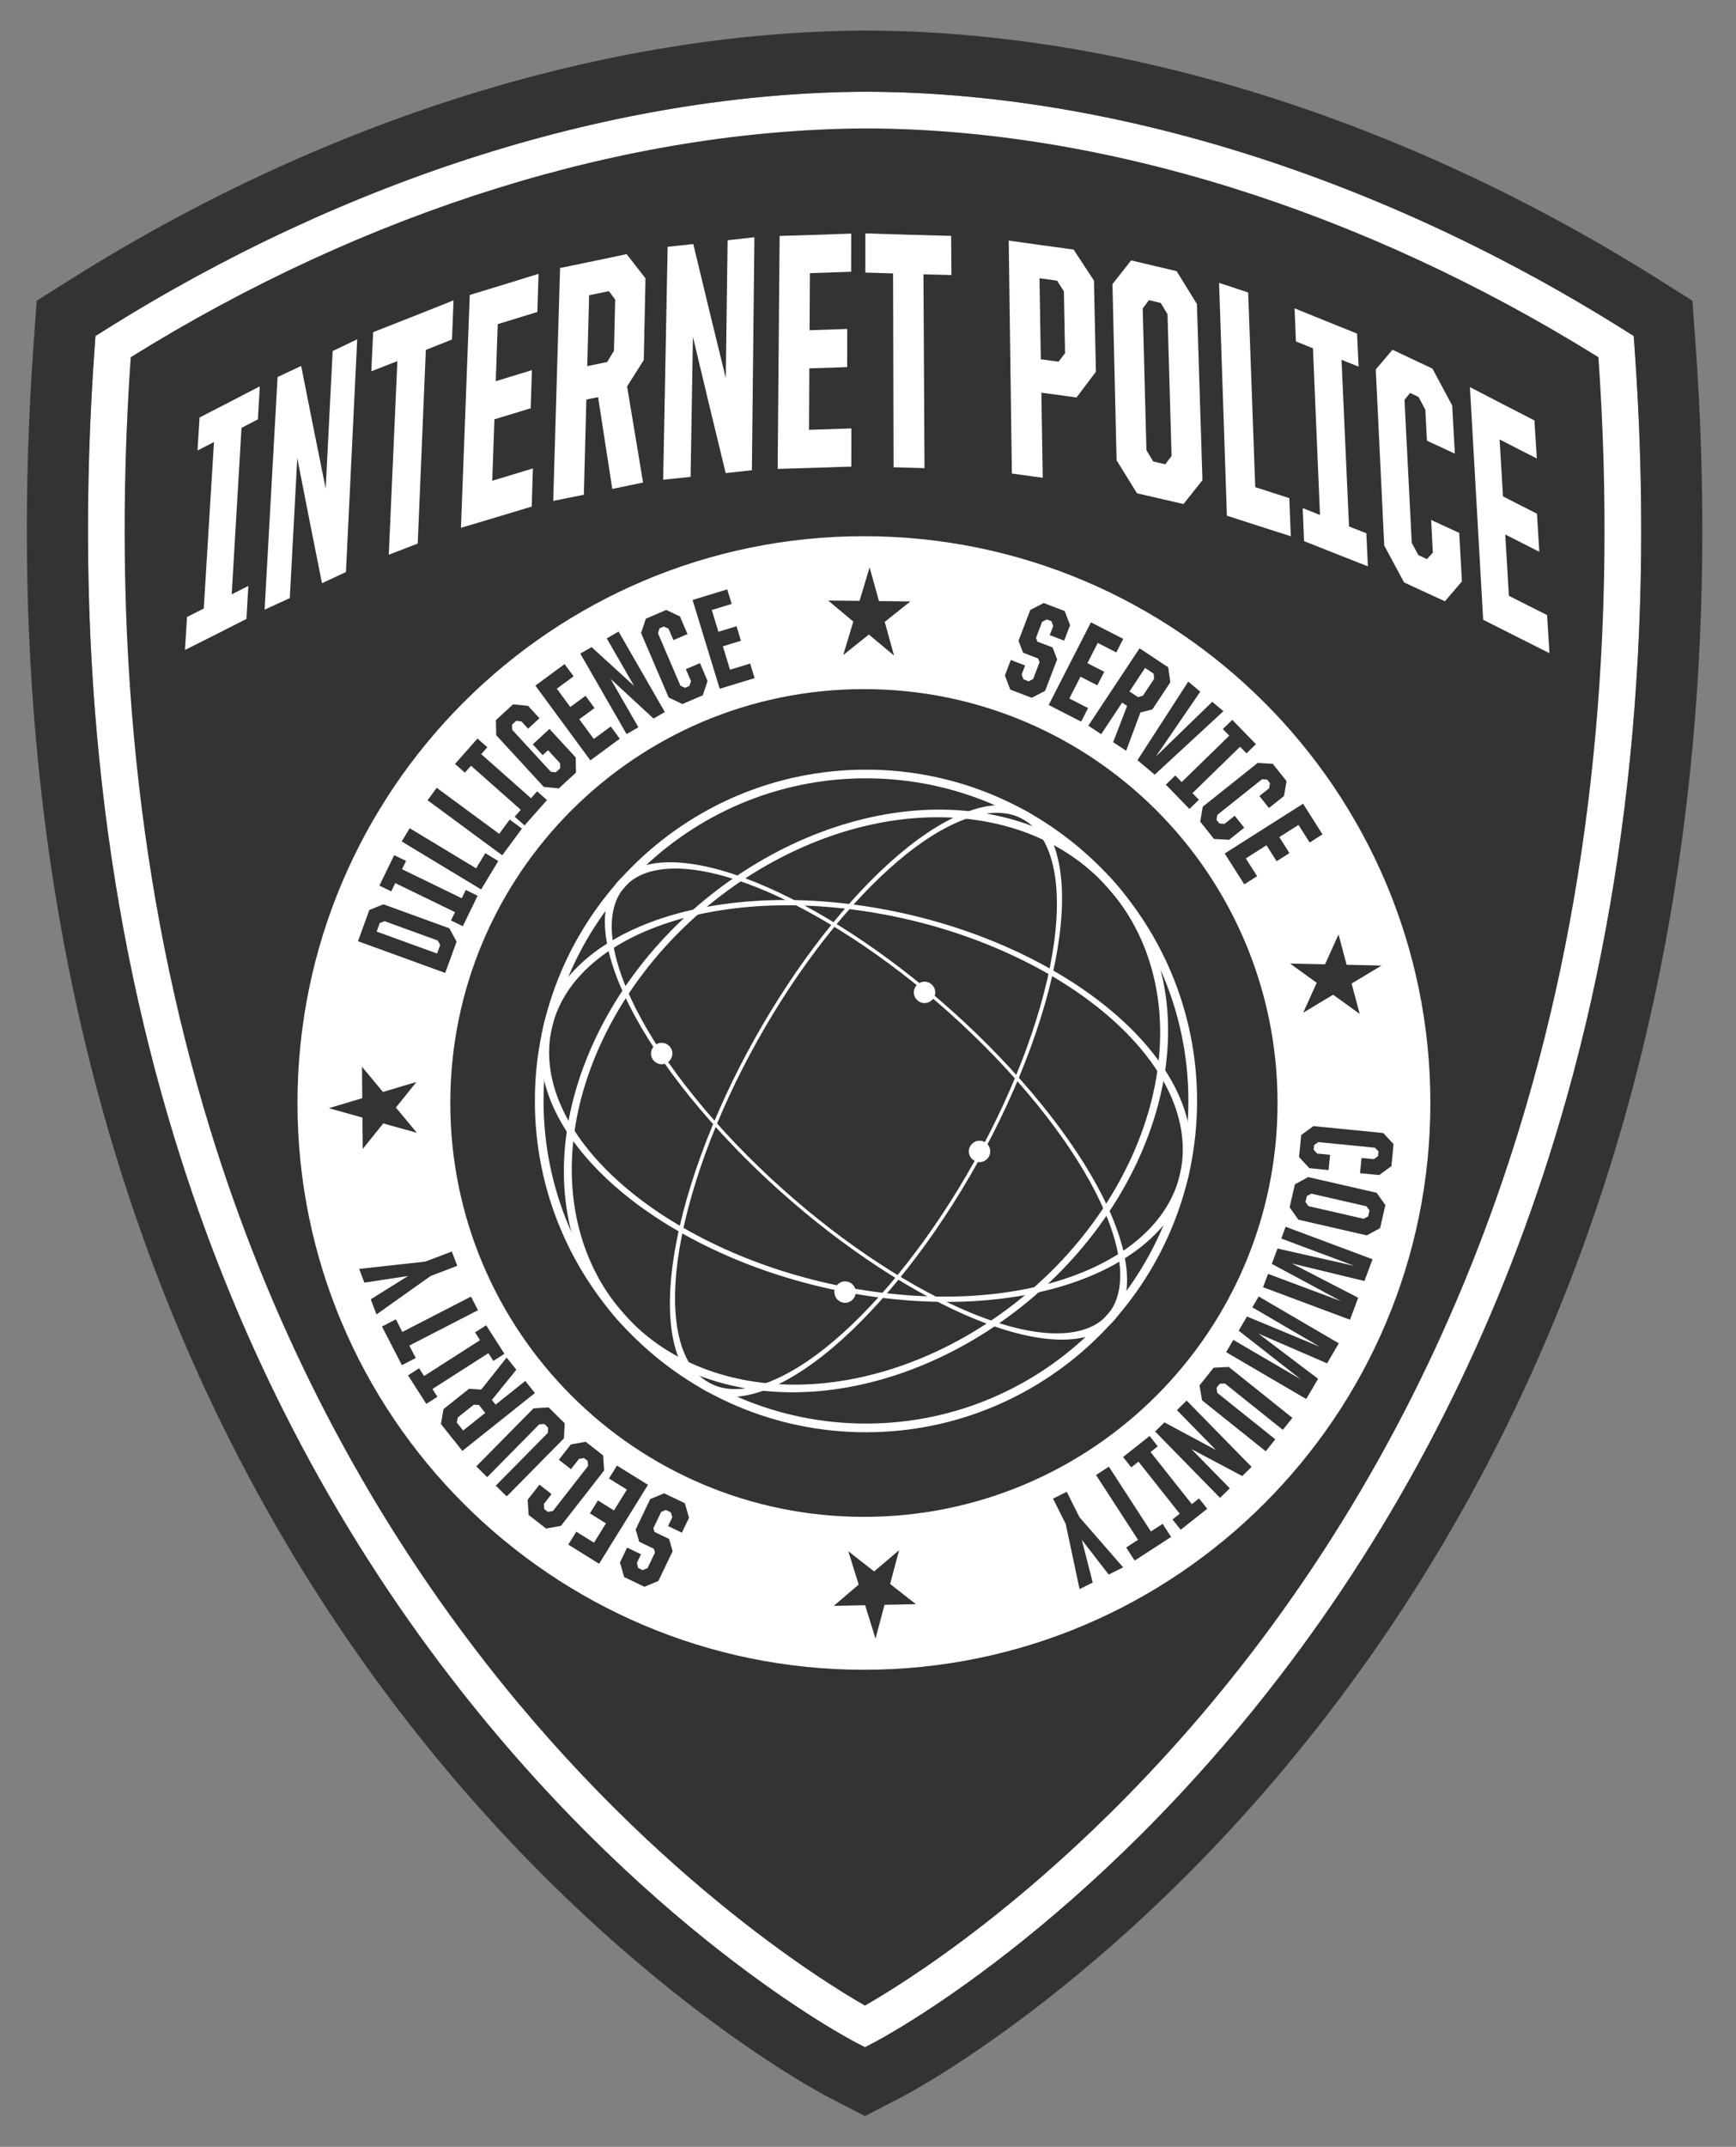
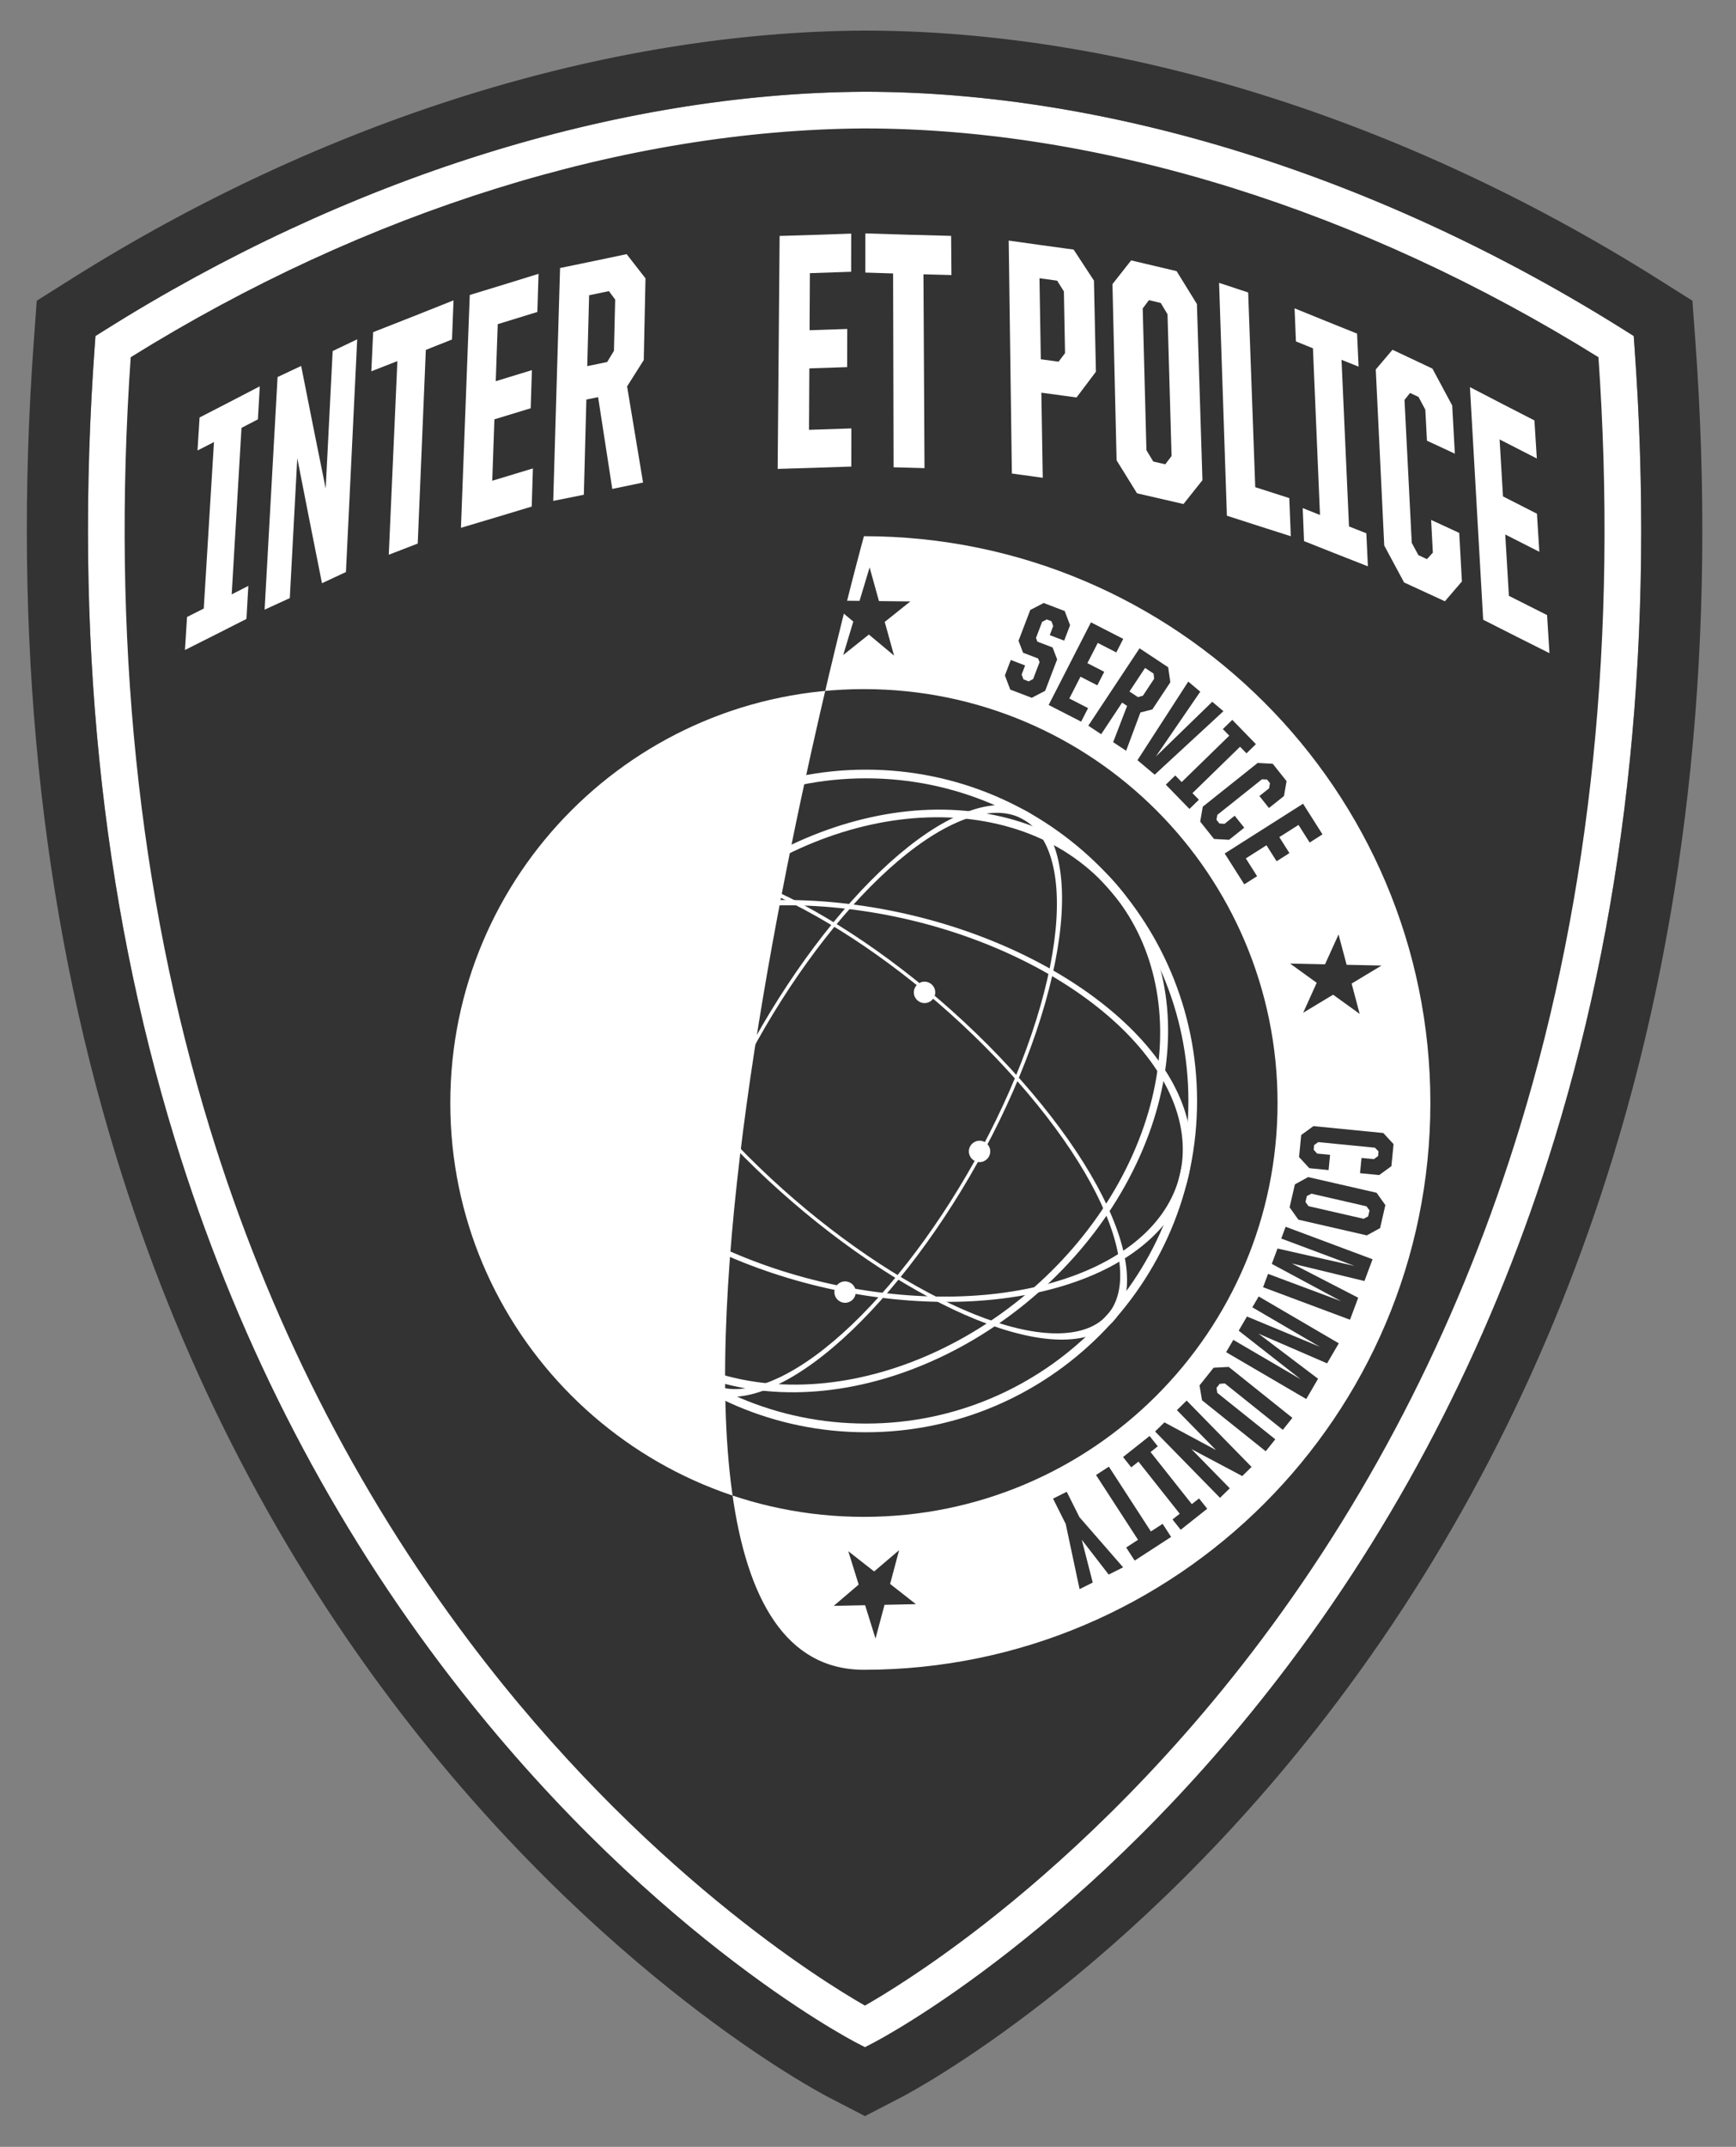
<svg xmlns="http://www.w3.org/2000/svg" xmlns:xlink="http://www.w3.org/1999/xlink" version="1.1" id="Layer_1" x="0px" y="0px" viewBox="0 0 284 351" enable-background="new 0 0 284 351" xml:space="preserve" width="284" height="351">
  <rect x="0" y="0" width="284" height="351" fill="#808080" stroke="none" />
  <g>
    <g>
      <path fill="#333333" d="M264.383,56.667C228.157,33.859,184.498,18,141.383,18C98.564,18.252,54.84,33.787,18.5,56.667 C3.667,260,141.5,331.333,141.5,331.333S279.217,260,264.383,56.667z" />
    </g>
    <g>
      <path fill="#FFFFFF" d="M141.5,334.711l-1.379-0.714c-1.432-0.74-35.439-18.645-68.079-61.941 c-19.141-25.391-33.759-54.262-43.449-85.811C16.5,146.87,12.097,103.2,15.508,56.448l0.11-1.513l1.284-0.808 C56.599,29.135,100.801,15.239,141.366,15c40.289,0,84.539,13.896,124.616,39.128l1.284,0.808l0.11,1.513 c3.411,46.751-0.986,90.421-13.067,129.796c-9.68,31.548-24.284,60.419-43.408,85.81c-32.61,43.297-66.59,61.201-68.021,61.942 L141.5,334.711z M21.384,58.401c-3.153,45.435,1.201,87.846,12.944,126.083c9.484,30.88,23.785,59.128,42.504,83.96 c28.187,37.391,57.987,55.653,64.667,59.462c2.904-1.653,10.161-6.021,19.665-13.436c11.423-8.911,28.526-24.174,45.132-46.277 c18.652-24.826,32.896-53.059,42.338-83.914c11.685-38.183,16.011-80.524,12.864-125.879C222.709,34.272,180.11,21,141.383,21 C102.376,21.229,59.812,34.502,21.384,58.401z" />
    </g>
    <g>
      <path fill="#333333" d="M141.502,345.973l-5.978-3.095c-1.511-0.781-37.453-19.682-71.468-64.803 c-19.843-26.322-34.991-56.23-45.023-88.894c-12.458-40.565-17-85.467-13.5-133.46l0.479-6.554l5.561-3.501 C52.829,19.691,98.902,5.25,141.307,5c42.191,0,88.35,14.442,130.002,40.665l5.561,3.501l0.479,6.554 c3.501,47.992-1.035,92.894-13.48,133.458c-10.022,32.664-25.156,62.572-44.981,88.893 c-33.952,45.078-69.895,64.021-71.408,64.806L141.502,345.973z M15.618,54.936l-0.11,1.513 C12.098,103.2,16.5,146.87,28.593,186.246c9.689,31.548,24.308,60.418,43.449,85.81c32.661,43.324,66.647,61.2,68.078,61.94 l1.381,0.715l1.379-0.714c1.43-0.741,35.421-18.66,68.021-61.942c19.124-25.39,33.728-54.261,43.408-85.811 c12.081-39.375,16.477-83.044,13.067-129.796l-0.11-1.512l-1.284-0.809C225.904,28.896,181.638,15,141.336,15 c-40.535,0.239-84.737,14.135-124.435,39.128L15.618,54.936z" />
    </g>
  </g>
  <g>
-     <path fill="#FFFFFF" d="M141.333,112.667c37.371,0,67.667,30.295,67.667,67.667C209,217.705,178.705,248,141.333,248 c-37.371,0-67.667-30.295-67.667-67.667C73.667,142.962,103.962,112.667,141.333,112.667 M141.333,87.667 c-51.097,0-92.667,41.57-92.667,92.667S90.237,273,141.333,273S234,231.43,234,180.333S192.43,87.667,141.333,87.667 L141.333,87.667z" />
+     <path fill="#FFFFFF" d="M141.333,112.667c37.371,0,67.667,30.295,67.667,67.667C209,217.705,178.705,248,141.333,248 c-37.371,0-67.667-30.295-67.667-67.667C73.667,142.962,103.962,112.667,141.333,112.667 M141.333,87.667 S90.237,273,141.333,273S234,231.43,234,180.333S192.43,87.667,141.333,87.667 L141.333,87.667z" />
  </g>
  <g>
    <g>
      <path fill="#FFFFFF" d="M30.599,100.872c0.912-0.458,1.824-0.917,2.734-1.377c0.557-9.074,1.115-18.147,1.672-27.221 c-0.897,0.461-1.795,0.92-2.694,1.379c0.113-1.8,0.226-3.6,0.34-5.399c3.293-1.688,6.577-3.385,9.85-5.092 c-0.103,1.8-0.207,3.601-0.31,5.401c-0.893,0.464-1.788,0.928-2.682,1.391c-0.535,9.075-1.069,18.15-1.604,27.225 c0.908-0.462,1.816-0.925,2.723-1.388c-0.103,1.8-0.207,3.601-0.31,5.401c-3.343,1.703-6.696,3.396-10.059,5.079 C30.373,104.472,30.486,102.672,30.599,100.872z" />
    </g>
    <g>
      <path fill="#FFFFFF" d="M45.41,61.643c1.287-0.602,2.574-1.206,3.858-1.811c1.319,6.687,2.657,13.372,4.014,20.056 c0.38-7.499,0.76-14.997,1.14-22.496c1.339-0.637,2.677-1.275,4.014-1.915c-0.614,12.683-1.228,25.365-1.842,38.048 c-1.305,0.611-2.612,1.22-3.92,1.827c-1.366-6.813-2.713-13.628-4.041-20.444c-0.408,7.626-0.816,15.252-1.224,22.878 c-1.372,0.632-2.746,1.261-4.121,1.89C43.996,86.999,44.703,74.321,45.41,61.643z" />
    </g>
    <g>
      <path fill="#FFFFFF" d="M65.01,59.039c-1.419,0.556-2.84,1.111-4.263,1.664c0.1-2.132,0.2-4.265,0.3-6.397 c4.397-1.716,8.78-3.449,13.149-5.198c-0.084,2.133-0.168,4.266-0.252,6.399c-1.426,0.568-2.853,1.135-4.281,1.7 c-0.442,10.554-0.883,21.107-1.325,31.661c-1.577,0.612-3.156,1.221-4.737,1.829C64.071,80.144,64.54,69.592,65.01,59.039z" />
    </g>
    <g>
      <path fill="#FFFFFF" d="M76.851,48.228c3.759-1.141,7.51-2.294,11.253-3.459c-0.065,2.078-0.13,4.157-0.196,6.235 c-2.157,0.669-4.317,1.334-6.48,1.995c-0.109,3.108-0.218,6.216-0.327,9.324c1.974-0.6,3.946-1.203,5.916-1.809 c-0.066,2.078-0.132,4.157-0.198,6.235c-1.977,0.606-3.956,1.209-5.937,1.809c-0.118,3.347-0.235,6.694-0.353,10.041 c2.22-0.667,4.437-1.339,6.651-2.015c-0.065,2.078-0.13,4.157-0.195,6.235c-3.851,1.171-7.71,2.328-11.577,3.474 C75.89,73.604,76.37,60.916,76.851,48.228z" />
    </g>
    <g>
      <path fill="#FFFFFF" d="M91.623,43.82c3.636-0.745,7.267-1.501,10.892-2.269c1.026,1.321,2.054,2.64,3.084,3.959 c-0.094,4.452-0.188,8.905-0.283,13.357c-0.907,1.437-1.815,2.873-2.726,4.309c0.861,5.24,1.732,10.479,2.611,15.717 c-1.677,0.35-3.355,0.699-5.035,1.044c-0.78-5.002-1.553-10.004-2.318-15.007c-0.641,0.132-1.281,0.264-1.922,0.395 c-0.137,5.188-0.275,10.375-0.413,15.563c-1.668,0.338-3.338,0.674-5.008,1.008C90.877,69.204,91.25,56.512,91.623,43.82z M99.327,59.188c0.371-0.608,0.741-1.216,1.111-1.824c0.067-2.796,0.134-5.592,0.201-8.389c-0.343-0.459-0.685-0.918-1.027-1.377 c-1.078,0.226-2.156,0.45-3.235,0.674c-0.102,3.863-0.205,7.726-0.307,11.589C97.156,59.638,98.242,59.414,99.327,59.188z" />
    </g>
    <g>
-       <path fill="#FFFFFF" d="M109.221,40.35c1.399-0.148,2.798-0.298,4.196-0.449c1.748,7.304,3.52,14.606,5.315,21.905 c0.1-7.507,0.201-15.015,0.301-22.522c1.461-0.163,2.922-0.328,4.383-0.495c-0.137,12.697-0.274,25.393-0.412,38.09 c-1.427,0.159-2.855,0.317-4.284,0.472c-1.812-7.428-3.6-14.858-5.363-22.291c-0.126,7.636-0.253,15.272-0.379,22.908 c-1.495,0.158-2.99,0.314-4.486,0.468C108.736,65.74,108.979,53.045,109.221,40.35z" />
-     </g>
+       </g>
    <g>
      <path fill="#FFFFFF" d="M127.541,38.576c3.905-0.114,7.809-0.241,11.711-0.381c-0.003,2.079-0.006,4.159-0.01,6.238 c-2.249,0.081-4.499,0.157-6.749,0.228c-0.017,3.11-0.034,6.22-0.051,9.33c2.054-0.065,4.108-0.134,6.162-0.206 c-0.004,2.079-0.008,4.159-0.012,6.238c-2.061,0.072-4.123,0.141-6.185,0.206c-0.018,3.349-0.037,6.698-0.055,10.047 c2.31-0.072,4.62-0.149,6.929-0.231c-0.003,2.079-0.006,4.159-0.009,6.238c-4.016,0.141-8.033,0.269-12.052,0.382 C127.328,63.97,127.434,51.273,127.541,38.576z" />
    </g>
    <g>
      <path fill="#FFFFFF" d="M146.105,44.707c-1.513-0.046-3.026-0.093-4.538-0.143c0-2.135,0.001-4.269,0.001-6.404 c4.675,0.154,9.352,0.289,14.03,0.405c0.017,2.135,0.034,4.269,0.052,6.404c-1.526-0.038-3.052-0.077-4.578-0.119 c0.057,10.563,0.114,21.125,0.171,31.688c-1.686-0.045-3.372-0.092-5.058-0.142C146.157,65.832,146.131,55.269,146.105,44.707z" />
    </g>
    <g>
      <path fill="#FFFFFF" d="M165.019,39.334c3.537,0.502,7.077,0.992,10.62,1.472c1.105,1.691,2.213,3.38,3.324,5.069 c0.108,4.967,0.215,9.935,0.323,14.902c-1.054,1.402-2.11,2.804-3.169,4.204c-1.92-0.256-3.839-0.515-5.757-0.777 c0.076,4.637,0.153,9.273,0.229,13.91c-1.685-0.228-3.37-0.459-5.053-0.692C165.364,64.726,165.192,52.03,165.019,39.334z M173.178,59.135c0.353-0.466,0.705-0.932,1.057-1.399c-0.063-3.367-0.126-6.734-0.19-10.101c-0.37-0.582-0.739-1.165-1.107-1.747 c-0.962-0.131-1.924-0.263-2.885-0.396c0.073,4.416,0.145,8.832,0.218,13.248C171.239,58.872,172.209,59.004,173.178,59.135z" />
    </g>
    <g>
      <path fill="#FFFFFF" d="M182.668,75.26c-0.225-9.603-0.45-19.206-0.675-28.809c1.021-1.292,2.04-2.584,3.057-3.877 c2.476,0.591,4.955,1.177,7.437,1.757c1.104,1.792,2.211,3.584,3.321,5.374c0.302,9.601,0.603,19.202,0.905,28.804 c-1.031,1.3-2.064,2.6-3.1,3.898c-2.536-0.579-5.07-1.163-7.601-1.752C184.895,78.857,183.78,77.059,182.668,75.26z M190.631,75.911c0.344-0.451,0.688-0.901,1.031-1.352c-0.221-7.726-0.442-15.452-0.663-23.178 c-0.369-0.616-0.738-1.232-1.107-1.849c-0.644-0.151-1.288-0.303-1.932-0.455c-0.339,0.45-0.678,0.9-1.018,1.35 c0.203,7.726,0.406,15.452,0.608,23.179c0.372,0.617,0.745,1.234,1.118,1.851C189.324,75.609,189.977,75.76,190.631,75.911z" />
    </g>
    <g>
      <path fill="#FFFFFF" d="M199.435,46.245c1.585,0.527,3.171,1.052,4.759,1.574c0.386,10.611,0.771,21.222,1.157,31.833 c1.855,0.599,3.712,1.194,5.571,1.787c0.082,2.078,0.164,4.156,0.246,6.233c-3.492-1.109-6.977-2.227-10.455-3.357 C200.288,71.626,199.861,58.936,199.435,46.245z" />
    </g>
    <g>
      <path fill="#FFFFFF" d="M213.115,83.068c0.942,0.377,1.885,0.753,2.828,1.128c-0.384-9.083-0.768-18.165-1.152-27.248 c-0.929-0.376-1.857-0.752-2.785-1.13c-0.073-1.802-0.147-3.604-0.22-5.406c3.399,1.387,6.806,2.764,10.222,4.131 c0.084,1.801,0.168,3.603,0.252,5.404c-0.932-0.372-1.864-0.744-2.795-1.118c0.408,9.081,0.817,18.163,1.225,27.244 c0.945,0.373,1.891,0.745,2.838,1.116c0.084,1.801,0.168,3.603,0.252,5.404c-3.49-1.363-6.971-2.737-10.443-4.121 C213.262,86.672,213.189,84.87,213.115,83.068z" />
    </g>
    <g>
      <path fill="#FFFFFF" d="M226.454,89.19c-0.462-9.595-0.924-19.189-1.386-28.784c0.914-1.074,1.826-2.148,2.736-3.223 c2.175,1.033,4.353,2.061,6.536,3.085c1.074,2.009,2.151,4.016,3.231,6.023c0.145,2.628,0.29,5.255,0.435,7.883 c-1.523-0.706-3.044-1.413-4.564-2.123c-0.089-1.691-0.178-3.381-0.267-5.072c-0.371-0.694-0.742-1.388-1.113-2.082 c-0.461-0.217-0.922-0.433-1.382-0.65c-0.303,0.377-0.607,0.755-0.911,1.132c0.395,7.792,0.791,15.585,1.186,23.377 c0.361,0.67,0.723,1.34,1.085,2.01c0.467,0.217,0.935,0.433,1.403,0.649c0.321-0.354,0.642-0.708,0.963-1.062 c-0.094-1.783-0.188-3.565-0.282-5.348c1.53,0.709,3.063,1.416,4.597,2.121c0.146,2.646,0.292,5.292,0.438,7.938 c-0.926,1.081-1.854,2.161-2.783,3.241c-2.229-1.022-4.455-2.048-6.676-3.078C228.615,93.216,227.533,91.204,226.454,89.19z" />
    </g>
    <g>
      <path fill="#FFFFFF" d="M240.472,63.293c3.505,1.825,7.022,3.64,10.551,5.444c0.13,2.075,0.261,4.151,0.391,6.226 c-2.033-1.036-4.063-2.075-6.088-3.117c0.185,3.105,0.369,6.209,0.554,9.314c1.849,0.946,3.701,1.89,5.555,2.83 c0.13,2.075,0.26,4.151,0.39,6.226c-1.861-0.94-3.719-1.883-5.575-2.829c0.199,3.343,0.398,6.686,0.597,10.03 c2.078,1.053,4.16,2.102,6.245,3.148c0.131,2.075,0.261,4.151,0.392,6.226c-3.627-1.811-7.242-3.633-10.845-5.467 C241.917,88.647,241.194,75.97,240.472,63.293z" />
    </g>
  </g>
  <g>
    <g>
      <path fill="#333333" d="M112.721,248.148l-1.169,2.44l-2.26-1.083l0.694-1.448l-0.245-0.801l-0.812-0.39l-0.76,0.319l-1.273,2.657 l0.179,0.623l2.383,1.143l0.579,2.009l-2.329,4.859l-2.281,0.956l-3.319-1.593l-0.685-2.376l1.169-2.439l2.278,1.091l-0.685,1.429 l0.219,0.812l0.742,0.355l0.787-0.33l1.217-2.539l-0.18-0.623l-2.401-1.15l-0.578-2.01l2.375-4.958l2.281-0.956l3.39,1.626 L112.721,248.148z" />
    </g>
    <g>
      <path fill="#333333" d="M98.01,255.668l-5.04-3.128l1.309-2.113l2.895,1.797l1.958-3.162l-2.628-1.631l1.31-2.113l2.628,1.63 l2.109-3.404l-2.928-1.816l1.309-2.114l5.074,3.148L98.01,255.668z" />
    </g>
    <g>
      <path fill="#333333" d="M98.831,240.413l-7.062,9.053l-2.434,0.446l-2.857-2.227l-0.161-2.468l1.935-2.479l1.977,1.54 l-1.245,1.596l0.056,0.852l0.602,0.469l0.825-0.166l5.737-7.353l-0.054-0.822l-0.603-0.469l-0.827,0.136l-1.312,1.683 l-1.977-1.541l1.948-2.497l2.434-0.445l2.857,2.227L98.831,240.413z" />
    </g>
    <g>
      <path fill="#333333" d="M92.254,235.172l-9.362,9.486l-1.784-1.761l8.528-8.642l0.028-0.838l-0.6-0.592l-0.837,0.04l-8.527,8.642 l-1.784-1.761l9.361-9.487l2.469-0.16l2.635,2.601L92.254,235.172z" />
    </g>
    <g>
      <path fill="#333333" d="M75.639,237.213l-3.503-4.393l0.419-2.438l4.163-3.316l2.012,0.124l4.152-5.235l1.587,1.989l-3.997,4.938 l0.61,0.765l4.851-3.865l1.574,1.975L75.639,237.213z M78.343,229.703l-0.841-0.032l-2.615,2.084l-0.157,0.826l1.037,1.301 l3.612-2.879L78.343,229.703z" />
    </g>
    <g>
      <path fill="#333333" d="M80.708,222.507l-0.813-1.269l-9.153,5.86l0.814,1.27l-1.816,1.163l-2.99-4.667l1.816-1.162l0.813,1.27 l9.152-5.86l-0.813-1.271l1.815-1.162l2.991,4.665L80.708,222.507z" />
    </g>
    <g>
      <path fill="#333333" d="M66.965,219.994l1.049,2.037l-2.27,1.168l-3.254-6.321l2.27-1.167l1.058,2.055l11.23-5.78l1.147,2.229 L66.965,219.994z" />
    </g>
    <g>
      <path fill="#333333" d="M70.468,208.608l-8.877,6.294l-0.941-2.471l6.104-3.812l-7.142,1.085l-0.857-2.25l10.822-1.188 l4.337-1.652l0.892,2.342L70.468,208.608z" />
    </g>
    <g>
      <path fill="#333333" d="M59.338,187.855l-0.045-5.134l-5.503-1.539l5.475-1.636l-0.045-5.134l3.431,4.119l5.476-1.635 l-3.357,4.188l3.431,4.129l-5.503-1.537L59.338,187.855z" />
    </g>
    <g>
      <path fill="#333333" d="M58.565,153.885l1.86-5.117l2.298-0.914l10.794,3.923l1.175,2.178l-1.859,5.117L58.565,153.885z M72.013,154.501l-0.412-0.733l-8.686-3.156l-0.787,0.297l-0.508,1.399l9.884,3.592L72.013,154.501z" />
    </g>
    <g>
      <path fill="#333333" d="M73.776,150.488l0.659-1.355l-9.771-4.751l-0.66,1.355l-1.938-0.942l2.423-4.981l1.938,0.942l-0.658,1.356 l9.771,4.75l0.659-1.355l1.939,0.942l-2.423,4.981L73.776,150.488z" />
    </g>
    <g>
      <path fill="#333333" d="M65.72,137.577l1.305-2.164l10.865,6.558l1.498-2.481l2.128,1.284l-2.803,4.646L65.72,137.577z" />
    </g>
    <g>
      <path fill="#333333" d="M69.948,130.838l1.499-2.034l10.218,7.527l1.719-2.333l2.001,1.475l-3.219,4.367L69.948,130.838z" />
    </g>
    <g>
      <path fill="#333333" d="M84.197,133.527l1-1.129l-8.141-7.202l-1,1.13l-1.615-1.429l3.672-4.15l1.615,1.428l-1,1.129l8.141,7.203 l0.999-1.13l1.615,1.429l-3.672,4.15L84.197,133.527z" />
    </g>
    <g>
      <path fill="#333333" d="M88.957,128.655l-7.78-8.453l-0.042-2.473l2.794-2.572l2.463,0.247l1.862,2.024l-1.858,1.71l-1.103-1.198 l-0.836-0.099l-0.691,0.636l0.029,0.842l6.318,6.865l0.82,0.082l0.707-0.649l-0.014-0.824l-1.967-2.138l-0.879,0.809l-1.624-1.766 l2.737-2.518l4.292,4.663l0.042,2.474l-2.81,2.585L88.957,128.655z" />
    </g>
    <g>
      <path fill="#333333" d="M87.585,112.093l4.779-3.517l1.473,2.002l-2.744,2.02l2.203,2.993l2.492-1.833l1.473,2.002l-2.492,1.833 l2.373,3.225l2.776-2.043l1.473,2.002l-4.811,3.54L87.585,112.093z" />
    </g>
    <g>
      <path fill="#333333" d="M94.932,106.86l1.85-1.063l6.954,6.354l-4.476-7.78l1.935-1.112l7.569,13.158l-1.85,1.063l-7.03-6.489 l4.552,7.915l-1.935,1.112L94.932,106.86z" />
    </g>
    <g>
      <path fill="#333333" d="M109.4,114.051l-4.523-10.554l0.784-2.346l3.33-1.425l2.24,1.052l1.239,2.891l-2.304,0.986l-0.797-1.86 l-0.773-0.362l-0.702,0.3l-0.253,0.803l3.674,8.572l0.747,0.35l0.702-0.3l0.279-0.789l-0.84-1.962l2.304-0.985l1.248,2.911 l-0.784,2.345l-3.33,1.426L109.4,114.051z" />
    </g>
    <g>
      <path fill="#333333" d="M113.301,98.093l5.672-1.734l0.728,2.378l-3.258,0.995l1.087,3.556l2.958-0.903l0.727,2.377l-2.958,0.904 l1.17,3.828l3.295-1.007l0.727,2.378l-5.709,1.745L113.301,98.093z" />
    </g>
    <g>
      <path fill="#333333" d="M135.482,98.181l5.134,0.057l1.648-5.472l1.526,5.507l5.134,0.058l-4.187,3.348l1.526,5.507l-4.121-3.441 l-4.197,3.349l1.648-5.472L135.482,98.181z" />
    </g>
    <g>
      <path fill="#333333" d="M164.396,110.431l0.965-2.527l2.341,0.895l-0.572,1.5l0.311,0.778l0.841,0.322l0.732-0.38l1.051-2.754 l-0.23-0.604l-2.469-0.944l-0.742-1.955l1.922-5.034l2.196-1.139l3.439,1.314l0.877,2.313l-0.965,2.527l-2.36-0.902l0.565-1.479 l-0.285-0.792l-0.768-0.294l-0.759,0.393l-1.004,2.631l0.23,0.605l2.488,0.951l0.742,1.955l-1.961,5.137l-2.196,1.139 l-3.513-1.343L164.396,110.431z" />
    </g>
    <g>
      <path fill="#333333" d="M178.473,101.75l5.281,2.705l-1.133,2.214l-3.033-1.555l-1.695,3.31l2.754,1.411l-1.133,2.213 l-2.754-1.411l-1.825,3.564l3.067,1.572l-1.133,2.212l-5.316-2.724L178.473,101.75z" />
    </g>
    <g>
      <path fill="#333333" d="M186.423,105.994l4.686,3.105l0.351,2.449l-2.94,4.437l-1.953,0.501l-2.339,6.261l-2.122-1.406 l2.283-5.928l-0.816-0.541l-3.426,5.17l-2.106-1.396L186.423,105.994z M186.163,113.976l0.809-0.229l1.847-2.787l-0.104-0.835 l-1.388-0.919l-2.551,3.85L186.163,113.976z" />
    </g>
    <g>
      <path fill="#333333" d="M194.393,111.437l1.962,1.651l-7.273,10.615l9.235-8.964l1.828,1.538L188.9,126.655l-2.817-2.37 L194.393,111.437z" />
    </g>
    <g>
      <path fill="#333333" d="M192.266,126.784l1.052,1.081l7.785-7.586l-1.052-1.079l1.544-1.505l3.866,3.969l-1.544,1.505l-1.052-1.08 l-7.785,7.585l1.052,1.08l-1.544,1.505l-3.867-3.97L192.266,126.784z" />
    </g>
    <g>
      <path fill="#333333" d="M196.765,131.893l8.98-7.154l2.47,0.136l2.258,2.835l-0.42,2.438l-2.46,1.96l-1.562-1.962l1.583-1.261 l0.145-0.842l-0.476-0.598l-0.841-0.031l-7.294,5.812l-0.14,0.812l0.476,0.598l0.836,0.061l1.668-1.329l1.562,1.961l-2.477,1.974 l-2.47-0.136l-2.257-2.835L196.765,131.893z" />
    </g>
    <g>
      <path fill="#333333" d="M213.172,131.405l3.179,5.011l-2.098,1.332l-1.826-2.877l-3.14,1.993l1.658,2.613l-2.099,1.332 l-1.658-2.612l-3.381,2.146l1.847,2.91l-2.099,1.332l-3.201-5.043L213.172,131.405z" />
    </g>
    <g>
      <path fill="#333333" d="M218.979,152.778l1.321,4.962l5.713,0.122l-4.896,2.945l1.32,4.961l-4.348-3.137l-4.896,2.945l2.211-4.892 l-4.35-3.146l5.713,0.122L218.979,152.778z" />
    </g>
    <g>
      <path fill="#333333" d="M214.87,184.116l11.43,1.126l1.679,1.818l-0.354,3.604l-2,1.455l-3.131-0.309l0.245-2.493l2.014,0.198 l0.69-0.502l0.075-0.761l-0.582-0.608l-9.283-0.914l-0.667,0.485l-0.074,0.76l0.558,0.625l2.124,0.209l-0.245,2.494l-3.153-0.311 l-1.679-1.818l0.353-3.604L214.87,184.116z" />
    </g>
    <g>
      <path fill="#333333" d="M214.009,192.447l11.196,2.566l1.433,2.017l-0.864,3.76l-2.169,1.189l-11.197-2.567l-1.434-2.016 l0.864-3.76L214.009,192.447z M213.568,196.524l0.5,0.677l9.009,2.065l0.745-0.392l0.224-0.973l-0.5-0.678l-9.009-2.065 l-0.744,0.392L213.568,196.524z" />
    </g>
    <g>
      <path fill="#333333" d="M224.543,205.883l-1.329,3.559l-11.889-2.876l10.869,5.608l-1.342,3.596l-14.22-5.315l0.815-2.183 l11.973,4.475l-11.364-6.107l0.938-2.513l12.583,2.844l-11.973-4.476l0.719-1.926L224.543,205.883z" />
    </g>
    <g>
      <path fill="#333333" d="M219.02,219.626l-1.917,3.278l-11.227-4.861l9.754,7.38l-1.936,3.312l-13.107-7.662l1.176-2.011 l11.036,6.452l-10.157-7.956l1.354-2.315l11.916,4.947l-11.037-6.451l1.038-1.775L219.02,219.626z" />
    </g>
    <g>
      <path fill="#333333" d="M201.013,223.486l10.415,8.329l-1.564,1.958l-9.486-7.587l-0.836,0.059l-0.526,0.657l0.127,0.829 l9.486,7.588l-1.564,1.958l-10.415-8.331l-0.417-2.439l2.31-2.891L201.013,223.486z" />
    </g>
    <g>
      <path fill="#333333" d="M204.751,239.835l-1.525,1.494l-8.323-4.414l6.281,6.415l-1.595,1.562l-10.622-10.848l1.525-1.493 l8.431,4.523l-6.388-6.524l1.594-1.562L204.751,239.835z" />
    </g>
    <g>
      <path fill="#333333" d="M189.406,236.466l-1.182,0.937l6.751,8.517l1.181-0.936l1.34,1.689l-4.342,3.438l-1.339-1.689l1.181-0.936 l-6.751-8.518l-1.181,0.937l-1.339-1.689l4.342-3.439L189.406,236.466z" />
    </g>
    <g>
      <path fill="#333333" d="M188.278,250.386l1.922-1.246l1.389,2.141l-5.964,3.868l-1.389-2.14l1.939-1.259l-6.872-10.594 l2.103-1.364L188.278,250.386z" />
    </g>
    <g>
      <path fill="#333333" d="M176.59,248.047l7.148,8.205l-2.363,1.182l-4.403-5.692l1.794,6.998l-2.154,1.077l-2.263-10.648 l-2.077-4.151l2.241-1.121L176.59,248.047z" />
    </g>
    <g>
      <path fill="#333333" d="M149.836,262.274l-5.133,0.105l-1.475,5.521l-1.699-5.456l-5.133,0.105l4.078-3.479l-1.699-5.455 l4.228,3.309l4.088-3.48l-1.474,5.521L149.836,262.274z" />
    </g>
  </g>
  <g>
    <g>
      <g enable-background="new ">
        <defs>
          <polygon id="SVGID_1_" enable-background="new " points="98.528,240.008 127.631,147.154 184.811,119.993 155.708,212.847 " />
        </defs>
        <clipPath id="SVGID_2_">
          <use xlink:href="#SVGID_1_" overflow="visible" />
        </clipPath>
        <g clip-path="url(#SVGID_2_)">
          <g>
            <path fill="#FFFFFF" d="M127.498,225.21c-15.348,7.291-21.486-7.055-13.671-31.987c7.812-24.924,26.661-51.139,42.01-58.429 c15.353-7.293,21.486,7.055,13.674,31.979C161.696,191.704,142.851,217.917,127.498,225.21 M156.218,133.575 c-15.762,7.487-35.116,34.407-43.138,60.002c-8.025,25.603-1.726,40.338,14.035,32.851 c15.766-7.489,35.12-34.409,43.145-60.012C178.283,140.821,171.985,126.086,156.218,133.575" />
          </g>
        </g>
      </g>
    </g>
    <g>
      <g enable-background="new ">
        <defs>
          <polygon id="SVGID_3_" enable-background="new " points="90.266,205.019 86.684,140.858 193.073,154.982 196.655,219.143 " />
        </defs>
        <clipPath id="SVGID_4_">
          <use xlink:href="#SVGID_3_" overflow="visible" />
        </clipPath>
        <g clip-path="url(#SVGID_4_)">
          <g>
            <path fill="#FFFFFF" d="M143.409,211.239c-28.557-3.791-52.585-20.891-53.547-38.119c-0.962-17.222,21.501-28.15,50.058-24.359 c28.566,3.792,52.585,20.891,53.547,38.113C194.429,204.102,171.975,215.031,143.409,211.239 M139.874,147.919 c-29.326-3.893-52.387,7.331-51.399,25.017c0.988,17.692,25.655,35.252,54.982,39.145c29.335,3.895,52.395-7.329,51.408-25.021 C193.876,169.374,169.209,151.814,139.874,147.919" />
          </g>
        </g>
      </g>
    </g>
    <g>
      <g enable-background="new ">
        <defs>
          <polygon id="SVGID_5_" enable-background="new " points="75.92,217.567 117.939,124.095 207.419,142.434 165.4,235.906 " />
        </defs>
        <clipPath id="SVGID_6_">
          <use xlink:href="#SVGID_5_" overflow="visible" />
        </clipPath>
        <g clip-path="url(#SVGID_6_)">
          <g>
            <path fill="#FFFFFF" d="M121.208,225.509c-24.019-4.922-34.392-29.344-23.11-54.442c11.279-25.09,40.007-41.498,64.026-36.576 c24.026,4.924,34.392,29.344,23.113,54.434C173.955,214.023,145.234,230.433,121.208,225.509 M162.675,133.264 c-24.665-5.055-54.162,11.798-65.744,37.564c-11.586,25.773-0.94,50.853,23.725,55.908 c24.673,5.056,54.169-11.797,65.755-37.57C197.994,163.4,187.348,138.32,162.675,133.264" />
          </g>
        </g>
      </g>
    </g>
    <g>
      <g enable-background="new ">
        <defs>
          <polygon id="SVGID_7_" enable-background="new " points="150.653,222.244 81.911,144.495 132.686,137.757 201.428,215.506 " />
        </defs>
        <clipPath id="SVGID_8_">
          <use xlink:href="#SVGID_7_" overflow="visible" />
        </clipPath>
        <g clip-path="url(#SVGID_8_)">
          <g>
            <path fill="#FFFFFF" d="M175.136,217.855c-13.629,1.809-39.737-13.7-58.195-34.576c-18.452-20.87-22.372-39.323-8.742-41.131 c13.633-1.809,39.737,13.7,58.189,34.57C184.845,197.593,188.769,216.046,175.136,217.855 M107.297,141.126 c-13.996,1.857-9.966,20.808,8.982,42.24c18.954,21.438,45.763,37.366,59.759,35.509c14-1.858,9.97-20.809-8.984-42.247 C148.106,155.197,121.297,139.269,107.297,141.126" />
          </g>
        </g>
      </g>
    </g>
    <g>
      <path fill="#FFFFFF" d="M141.667,234.167c-29.867,0-54.166-24.3-54.166-54.167s24.299-54.166,54.166-54.166 c29.868,0,54.167,24.299,54.167,54.166S171.534,234.167,141.667,234.167z M141.667,127.253c-29.085,0-52.747,23.662-52.747,52.747 s23.662,52.747,52.747,52.747s52.748-23.662,52.748-52.747S170.751,127.253,141.667,127.253z" />
    </g>
  </g>
  <g>
    <circle fill="#FFFFFF" cx="151.25" cy="162.25" r="1.75" />
  </g>
  <g>
    <circle fill="#FFFFFF" cx="138.25" cy="211.25" r="1.75" />
  </g>
  <g>
    <circle fill="#FFFFFF" cx="108.25" cy="172.25" r="1.75" />
  </g>
  <g>
    <circle fill="#FFFFFF" cx="160.25" cy="188.25" r="1.75" />
  </g>
</svg>